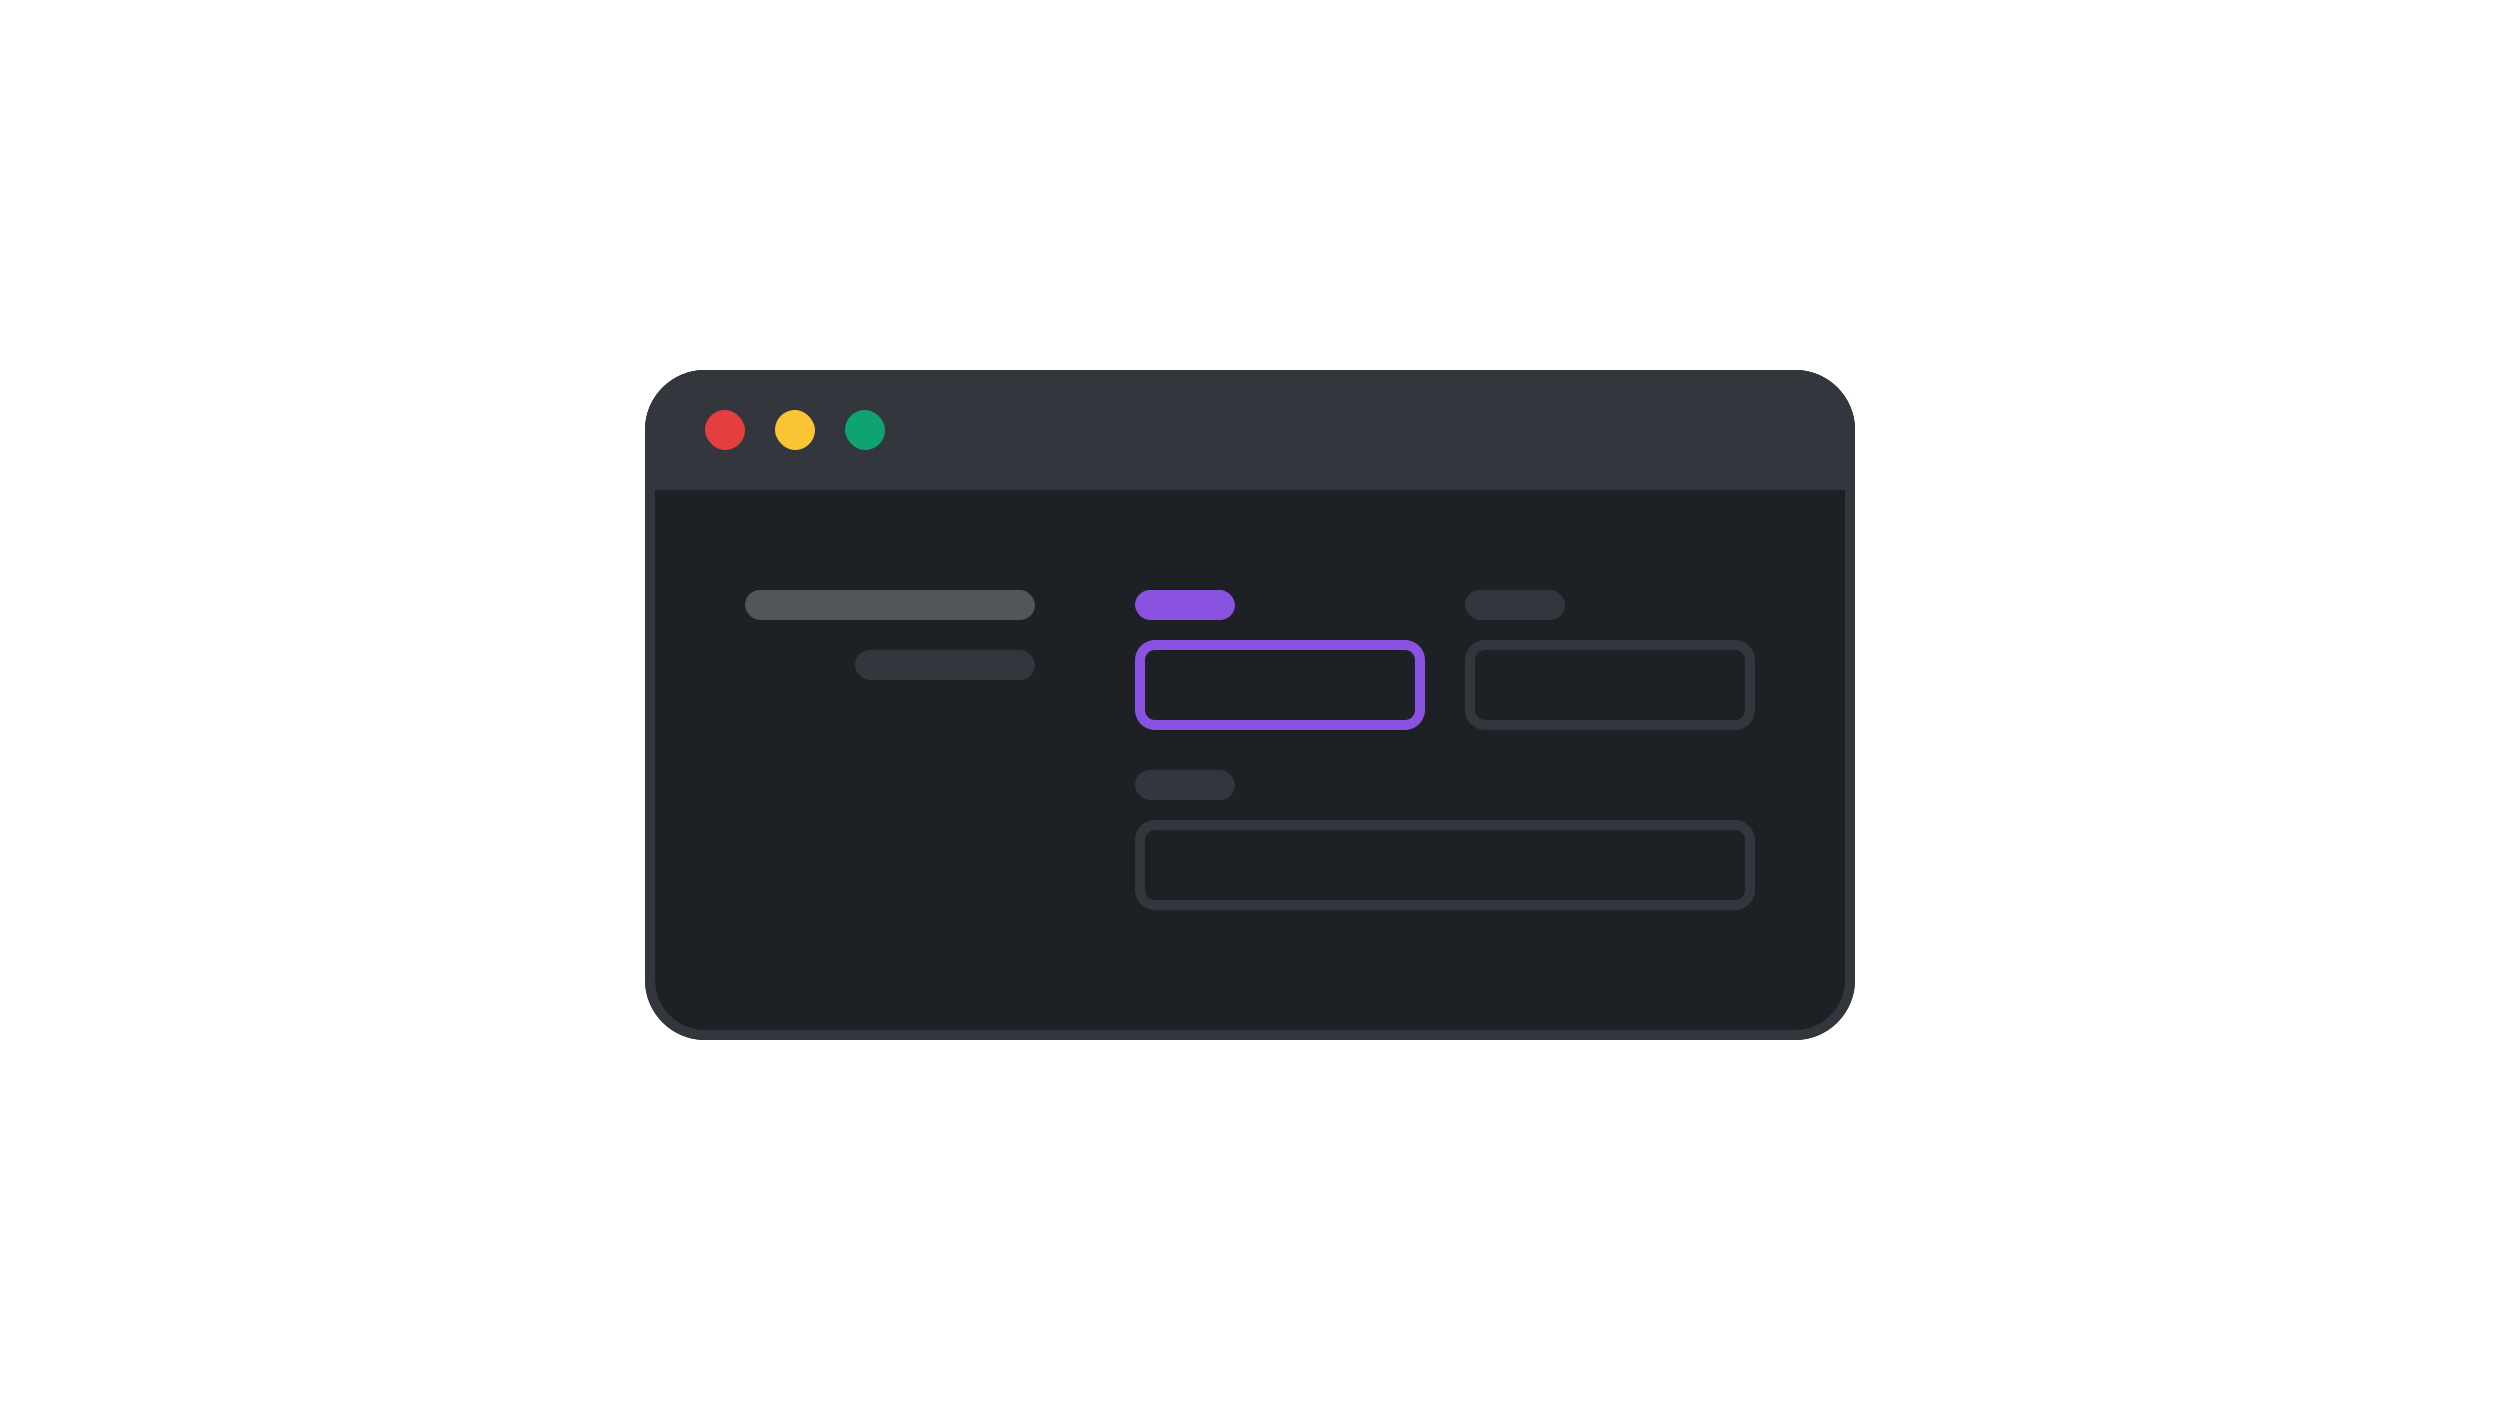
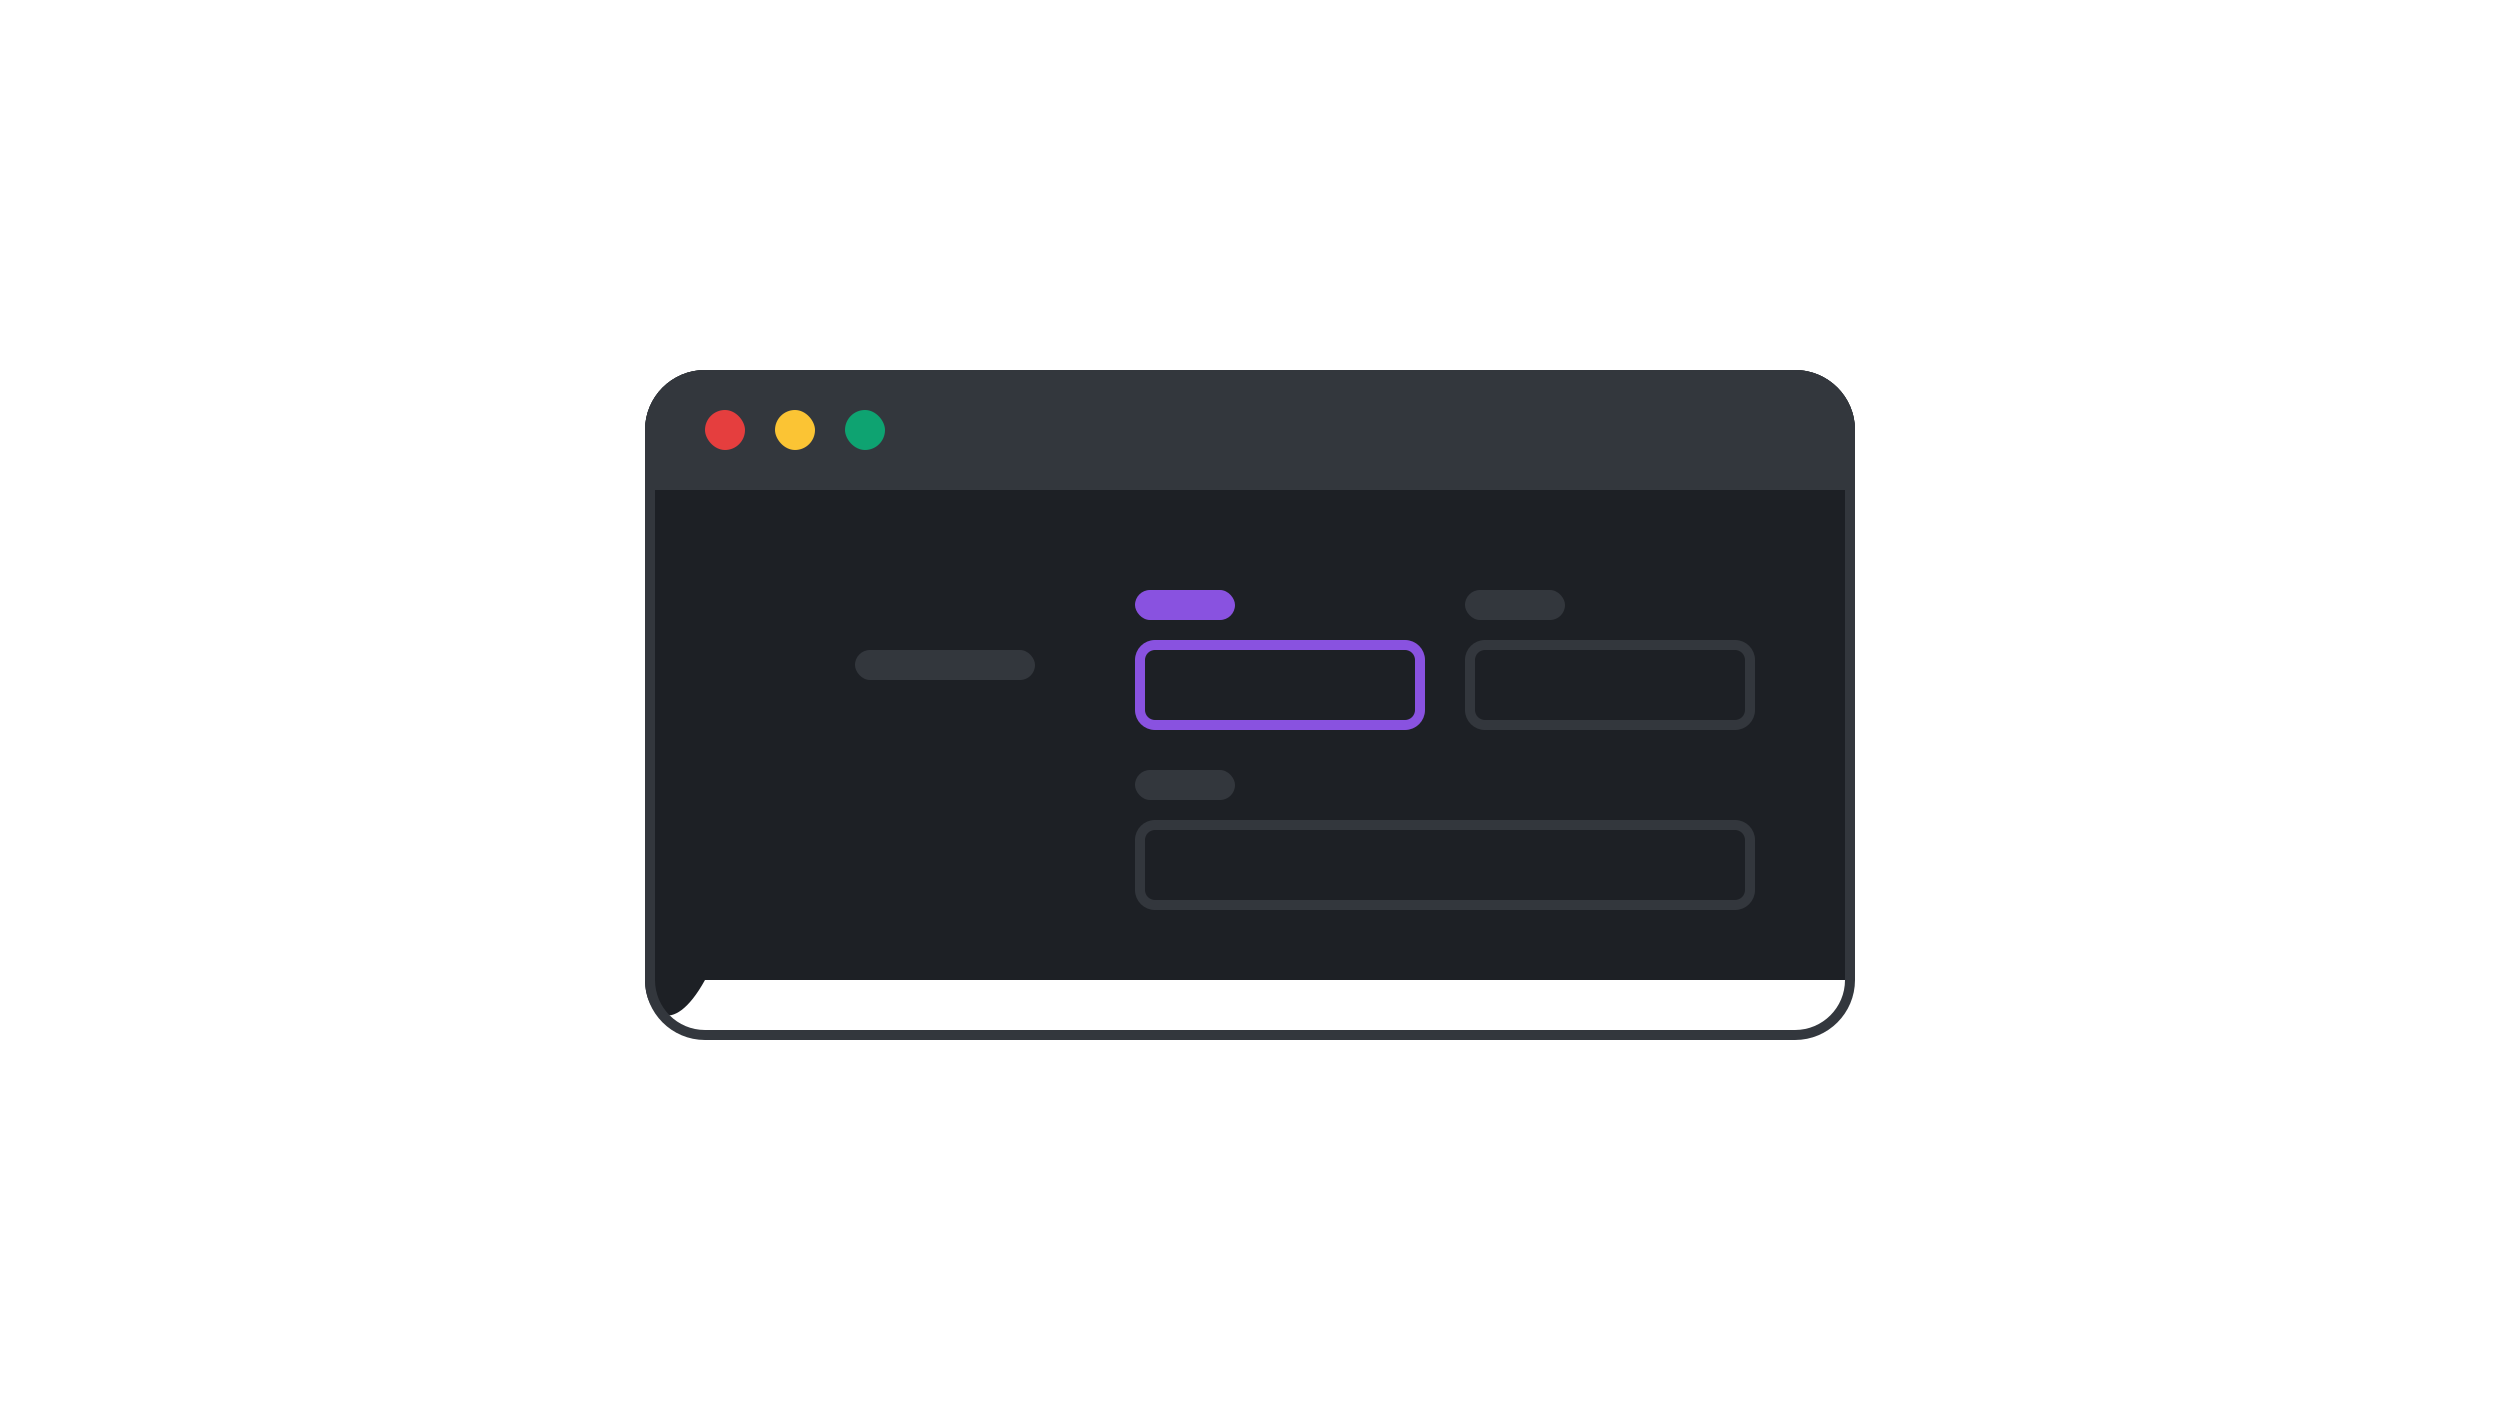
<svg xmlns="http://www.w3.org/2000/svg" width="250" height="141" viewBox="0 0 250 141" fill="none">
  <g clip-path="url(#clip0_5603_52717)">
    <path d="M64.5 43C64.5 39.686 67.186 37 70.5 37H179.5C182.814 37 185.5 39.686 185.5 43V98C185.5 101.314 182.814 104 179.5 104H70.5C67.186 104 64.5 101.314 64.5 98V43Z" fill="#1D2025" />
    <rect width="121" height="12" transform="translate(64.5 37)" fill="#33373D" />
    <rect x="70.5" y="41" width="4" height="4" rx="2" fill="#E53E3E" />
    <rect x="77.5" y="41" width="4" height="4" rx="2" fill="#FBC434" />
    <rect x="84.5" y="41" width="4" height="4" rx="2" fill="#0EA371" />
-     <rect x="74.5" y="59" width="29" height="3" rx="1.5" fill="#52555A" />
    <rect x="85.5" y="65" width="18" height="3" rx="1.5" fill="#33373D" />
    <rect x="113.5" y="59" width="10" height="3" rx="1.5" fill="#8952E0" />
    <path d="M115.5 64.5H140.5C141.328 64.5 142 65.172 142 66V71C142 71.828 141.328 72.5 140.5 72.5H115.5C114.672 72.5 114 71.828 114 71V66C114 65.172 114.672 64.5 115.5 64.5Z" stroke="#8952E0" />
    <rect x="146.5" y="59" width="10" height="3" rx="1.5" fill="#33373D" />
    <path d="M148.5 64.5H173.5C174.328 64.5 175 65.172 175 66V71C175 71.828 174.328 72.5 173.5 72.5H148.5C147.672 72.5 147 71.828 147 71V66C147 65.172 147.672 64.5 148.5 64.5Z" stroke="#33373D" />
    <rect x="113.5" y="77" width="10" height="3" rx="1.5" fill="#33373D" />
    <path d="M115.5 82.5H173.5C174.328 82.5 175 83.172 175 84V89C175 89.828 174.328 90.5 173.5 90.5H115.5C114.672 90.5 114 89.828 114 89V84C114 83.172 114.672 82.5 115.5 82.5Z" stroke="#33373D" />
  </g>
  <path d="M70.5 37.5H179.5C182.538 37.5 185 39.962 185 43V98C185 101.038 182.538 103.5 179.5 103.5H70.5C67.462 103.5 65 101.038 65 98V43C65 39.962 67.462 37.5 70.5 37.5Z" stroke="#33373D" />
  <defs>
    <clipPath id="clip0_5603_52717">
-       <path d="M64.5 43C64.5 39.686 67.186 37 70.5 37H179.5C182.814 37 185.5 39.686 185.5 43V98C185.5 101.314 182.814 104 179.5 104H70.5C67.186 104 64.5 101.314 64.5 98V43Z" fill="white" />
+       <path d="M64.5 43C64.5 39.686 67.186 37 70.5 37H179.5C182.814 37 185.5 39.686 185.5 43V98H70.5C67.186 104 64.5 101.314 64.5 98V43Z" fill="white" />
    </clipPath>
  </defs>
</svg>